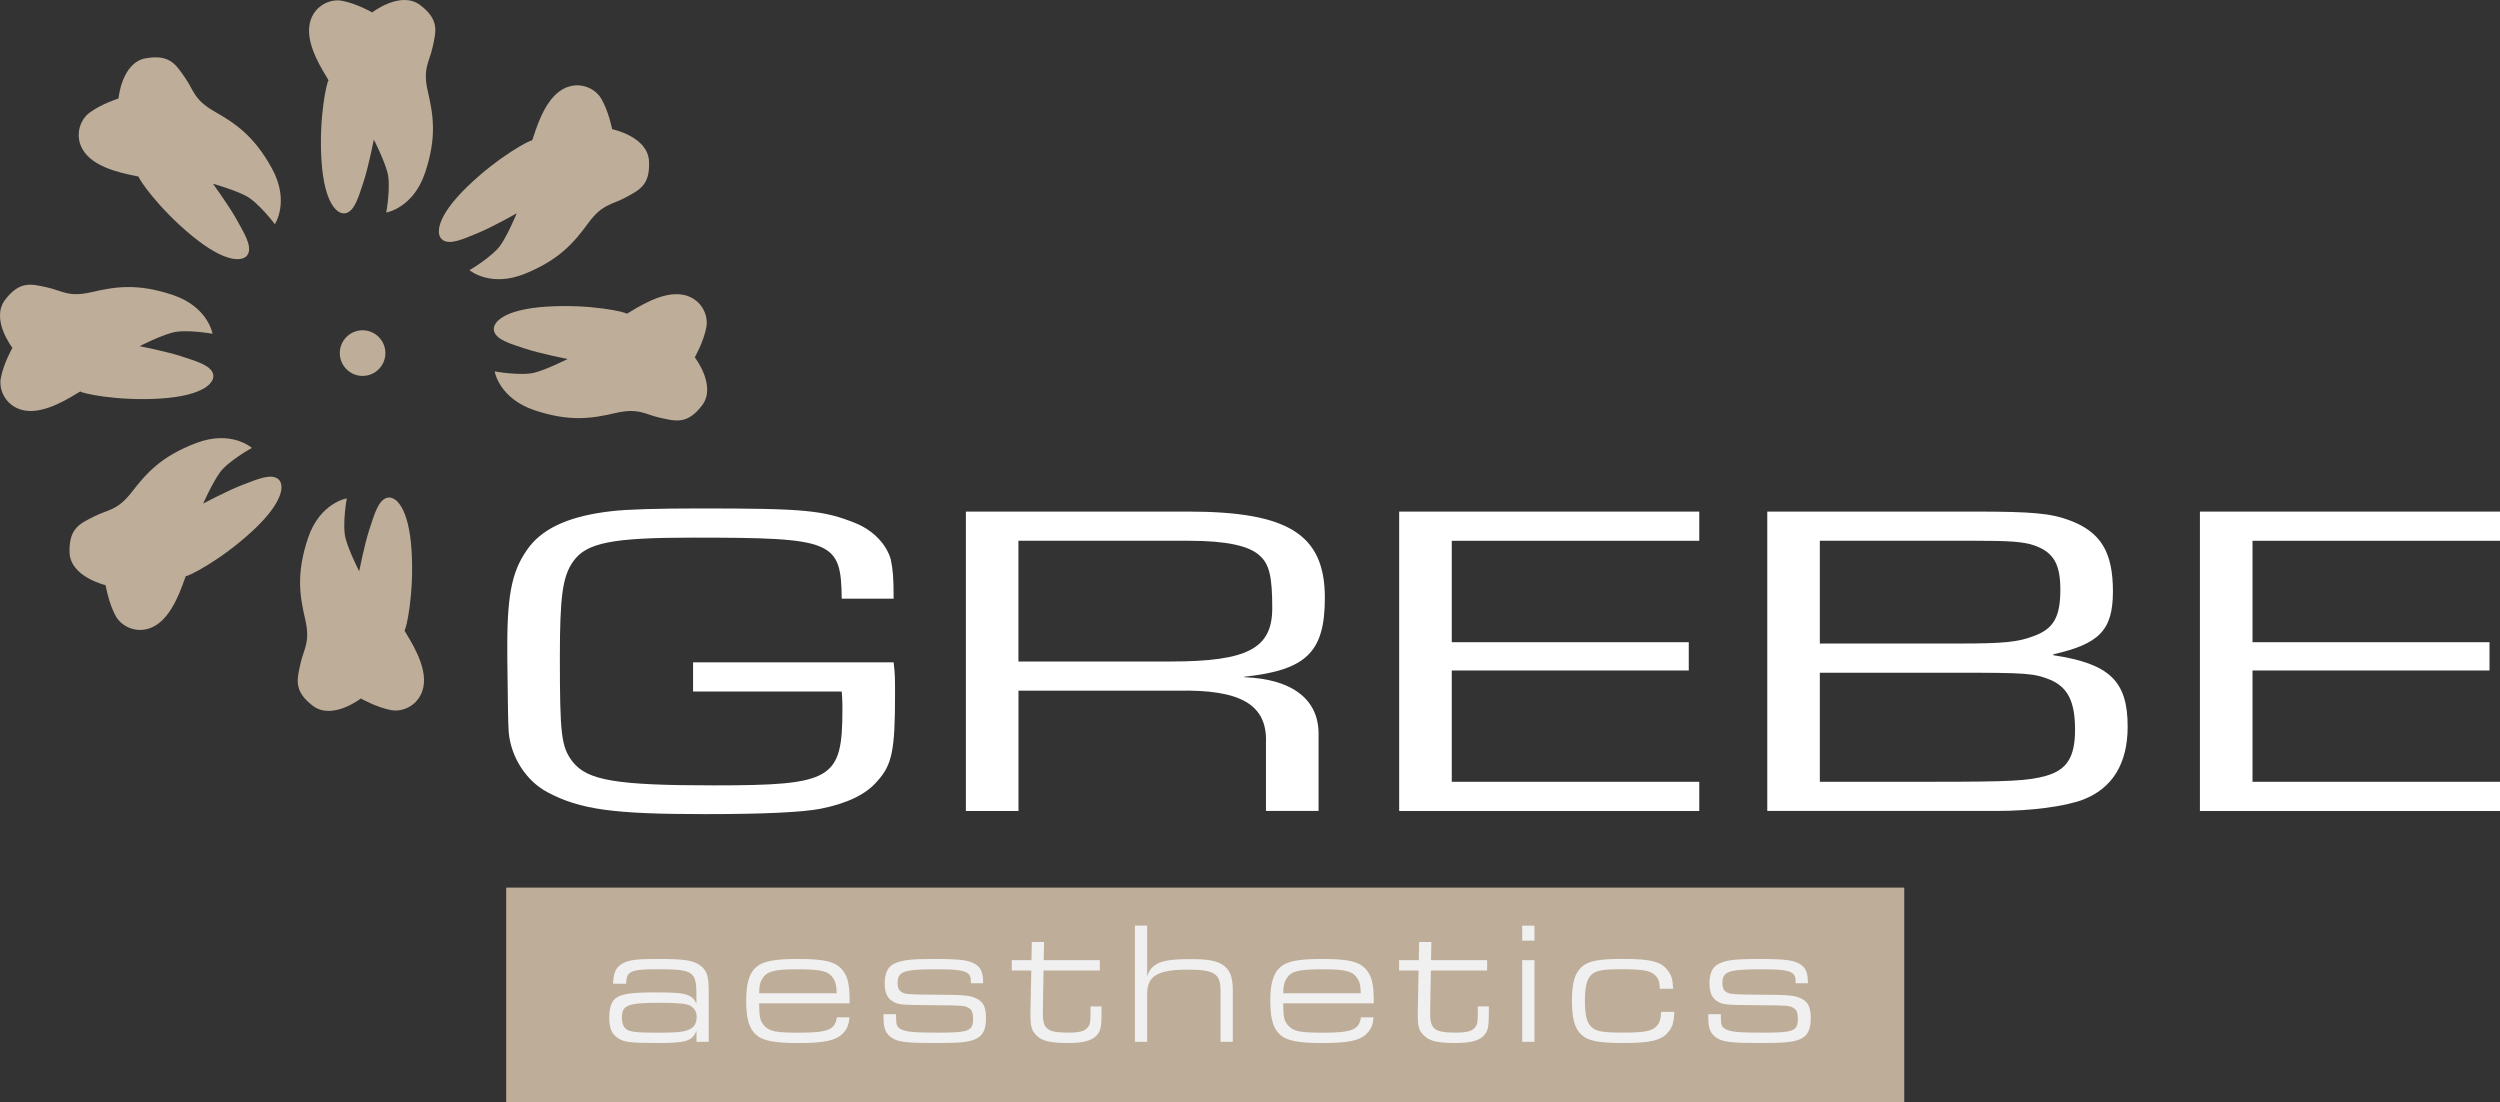
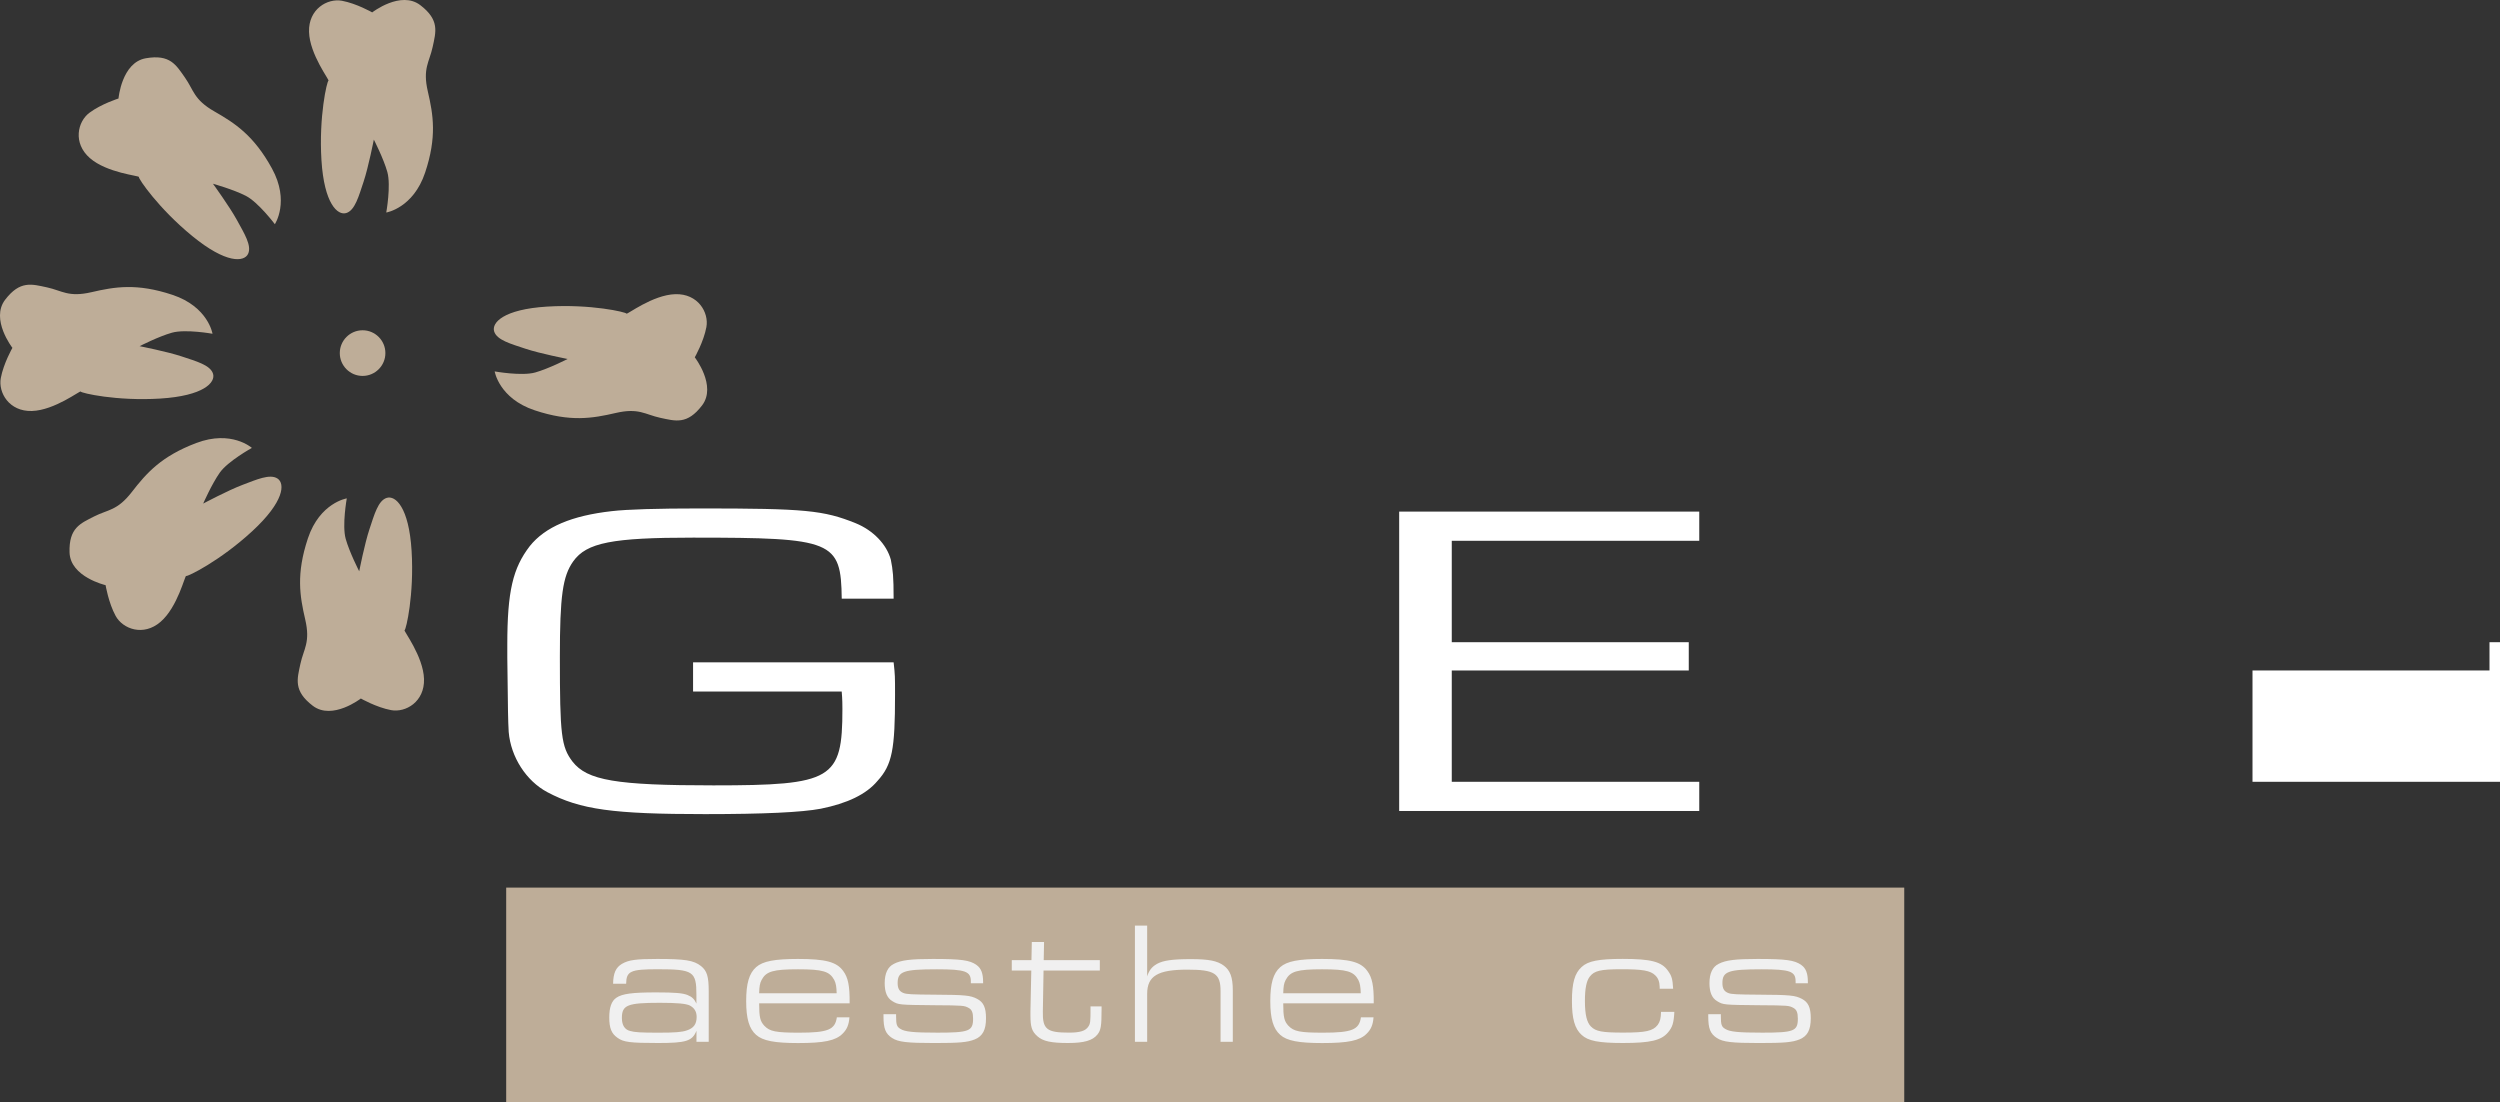
<svg xmlns="http://www.w3.org/2000/svg" data-name="Ebene 2" id="Ebene_2" viewBox="0 0 997.89 440.04">
  <rect x="0" y="0" width="997.89" height="440.04" fill="#333333" stroke="none" />
  <defs>
    <style>
      .cls-1 {
        fill: #f0f0f0;
      }

      .cls-2 {
        fill: #fff;
      }

      .cls-3 {
        fill: #bead98;
      }
    </style>
  </defs>
  <g data-name="Ebene 1" id="Ebene_1-2">
    <g>
      <g>
        <g>
          <path class="cls-3" d="m148.55,4.96s11.41-8.86,19.21-2.91c7.79,5.96,6.23,10.65,4.94,16.69-1.29,6.03-4.08,8.53-1.92,17.8,2.15,9.27,3.66,18.11-1.08,32.33-4.74,14.23-15.52,15.96-15.52,15.96,0,0,1.94-10.78.43-16.17-1.51-5.39-5.39-12.94-5.39-12.94,0,0-2.15,10.99-4.09,16.81-1.94,5.82-3.45,11.43-6.9,12.5-3.45,1.08-8.84-3.66-9.92-21.12-1.08-17.46,2.22-31.6,2.8-31.69.58-.1-7.5-10.42-7.76-19.51-.26-9.08,7.33-13.48,13.15-12.4,5.82,1.08,12.05,4.63,12.05,4.63" />
          <path class="cls-3" d="m47.3,39.31s1.26-14.4,10.93-16.06c9.67-1.67,12.05,2.67,15.6,7.72,3.55,5.06,3.49,8.8,11.75,13.51,8.26,4.72,15.77,9.62,22.98,22.78,7.21,13.15,1.15,22.23,1.15,22.23,0,0-6.59-8.75-11.56-11.31-4.98-2.56-13.15-4.84-13.15-4.84,0,0,6.59,9.06,9.54,14.44,2.95,5.38,6.04,10.29,4.48,13.56-1.56,3.26-8.7,3.99-22.24-7.09-13.55-11.08-21.67-23.1-21.34-23.6.33-.5-12.74-1.58-19.58-7.56-6.84-5.98-4.91-14.54-.16-18.08,4.75-3.54,11.59-5.69,11.59-5.69" />
          <path class="cls-3" d="m4.96,138.85s-8.86-11.41-2.91-19.21c5.96-7.79,10.65-6.23,16.69-4.94,6.03,1.3,8.53,4.08,17.8,1.92,9.27-2.15,18.11-3.66,32.33,1.08,14.23,4.74,15.96,15.52,15.96,15.52,0,0-10.78-1.94-16.17-.43-5.39,1.51-12.94,5.39-12.94,5.39,0,0,10.99,2.15,16.81,4.09,5.82,1.94,11.43,3.45,12.5,6.9,1.08,3.45-3.66,8.84-21.12,9.92-17.46,1.08-31.6-2.22-31.69-2.8s-10.42,7.5-19.5,7.76c-9.08.26-13.48-7.33-12.4-13.15,1.08-5.82,4.63-12.05,4.63-12.05" />
          <path class="cls-3" d="m42.14,233.57s-14.08-3.26-14.38-13.06c-.3-9.81,4.32-11.56,9.82-14.37,5.5-2.8,9.2-2.22,15.03-9.74,5.83-7.53,11.73-14.28,25.76-19.58,14.03-5.31,22.17,1.97,22.17,1.97,0,0-9.59,5.3-12.81,9.87-3.22,4.57-6.63,12.35-6.63,12.35,0,0,9.89-5.27,15.63-7.44,5.74-2.17,11.04-4.54,14.05-2.55,3.02,1.99,2.74,9.17-10.12,21.03-12.86,11.86-25.9,18.23-26.35,17.84-.45-.4-3.35,12.39-10.23,18.33-6.87,5.93-15.08,2.83-17.92-2.37-2.84-5.19-4.01-12.27-4.01-12.27" />
          <path class="cls-3" d="m144.05,278.8s-11.42,8.86-19.21,2.91c-7.79-5.96-6.23-10.65-4.94-16.69,1.29-6.03,4.08-8.53,1.92-17.8-2.15-9.27-3.66-18.11,1.08-32.33,4.74-14.23,15.52-15.96,15.52-15.96,0,0-1.94,10.78-.43,16.17,1.51,5.39,5.39,12.94,5.39,12.94,0,0,2.15-10.99,4.09-16.81,1.94-5.82,3.45-11.43,6.9-12.5,3.45-1.08,8.84,3.66,9.92,21.12,1.08,17.46-2.22,31.6-2.8,31.69-.58.1,7.5,10.42,7.76,19.51.26,9.08-7.33,13.48-13.15,12.4-5.82-1.08-12.05-4.63-12.05-4.63" />
          <path class="cls-3" d="m277.32,142.62s8.86,11.42,2.91,19.21c-5.96,7.79-10.65,6.23-16.69,4.94-6.03-1.29-8.53-4.08-17.8-1.92-9.27,2.15-18.11,3.66-32.33-1.08-14.23-4.74-15.96-15.52-15.96-15.52,0,0,10.78,1.94,16.17.43,5.39-1.51,12.94-5.39,12.94-5.39,0,0-10.99-2.15-16.81-4.09-5.82-1.94-11.43-3.45-12.5-6.9-1.08-3.45,3.66-8.84,21.12-9.92,17.47-1.08,31.6,2.22,31.69,2.8.1.59,10.42-7.5,19.5-7.76,9.08-.26,13.48,7.33,12.4,13.15-1.08,5.82-4.63,12.05-4.63,12.05" />
-           <path class="cls-3" d="m244.33,51.56s14.16,2.89,14.72,12.68c.55,9.8-4.02,11.68-9.45,14.63-5.42,2.95-9.13,2.46-14.76,10.13-5.63,7.67-11.36,14.58-25.24,20.24-13.89,5.67-22.21-1.39-22.21-1.39,0,0,9.44-5.55,12.55-10.2,3.11-4.65,6.3-12.51,6.3-12.51,0,0-9.74,5.52-15.42,7.84-5.68,2.32-10.92,4.83-13.98,2.91-3.07-1.92-2.97-9.09,9.57-21.28,12.55-12.19,25.42-18.9,25.87-18.52.46.38,3.02-12.48,9.75-18.59,6.72-6.11,15-3.22,17.98,1.9,2.97,5.12,4.33,12.16,4.33,12.16" />
        </g>
        <path class="cls-3" d="m144.73,131.83c5.03,0,9.1,4.08,9.1,9.11s-4.08,9.11-9.1,9.11-9.1-4.08-9.1-9.11,4.08-9.11,9.1-9.11" />
      </g>
      <g>
        <path class="cls-2" d="m356.7,264.4c.56,5.02.56,5.55.56,12.9,0,21.86-1.12,27.95-7,34.4-4.48,5.37-12.03,8.96-22.67,11.11-7.56,1.43-22.67,2.15-46.18,2.15-36.66,0-49.82-1.79-62.97-8.78-8.39-4.48-14.55-13.98-15.39-24.01-.28-5.37-.28-6.45-.56-29.74v-5.02c0-21.5,2.24-30.64,8.96-39.41,6.16-7.7,16.79-12.18,32.74-13.97,6.16-.72,18.19-1.08,35.26-1.08,41.98,0,49.26.72,62.13,5.91,7,2.87,12.31,8.42,13.99,14.51.84,4.3,1.12,6.63,1.12,15.59h-20.71c-.28-23.11-3.36-24.36-59.33-24.36-32.18,0-42.54,1.97-47.86,9.49-4.2,5.91-5.32,13.79-5.32,38.16,0,31.17.56,35.83,5.04,41.74,5.88,7.53,17.35,9.5,56.25,9.5,47.58,0,51.49-2.33,51.49-30.46,0-1.25,0-3.94-.28-6.99h-59.33v-11.65h80.04Z" />
-         <path class="cls-2" d="m385.53,204.2h88.72c40.02,0,54.57,9.14,54.57,34.4,0,21.68-7.28,28.85-32.18,31.53v.18c19.31.72,29.95,8.96,29.67,23.11v30.28h-20.99v-27.23c.56-15.23-10.08-21.32-35.26-20.78h-63.53v48.02h-20.99v-119.5Zm81.72,59.84c30.78,0,40.58-5.2,40.58-21.32,0-12.36-1.12-17.56-5.04-20.96-4.2-3.94-13.43-5.91-28.27-5.91h-68.01v48.2h60.73Z" />
        <path class="cls-2" d="m579.48,256.34h94.6v11.29h-94.6v44.43h98.79v11.65h-119.78v-119.5h119.78v11.65h-98.79v40.49Z" />
-         <path class="cls-2" d="m705.42,204.2h82.56c23.79,0,30.78.72,38.34,3.58,12.31,4.66,17.07,12.72,17.07,28.31s-5.6,20.96-23.79,25.08v.36c22.39,3.41,29.67,10.21,29.67,28.49,0,14.87-6.16,24.72-17.91,29.2-7.28,2.69-20.43,4.48-34.7,4.48h-91.24v-119.5Zm76.4,52.67c17.63,0,23.51-.54,29.66-2.87,8.12-2.87,10.92-7.52,10.92-18.63,0-10.39-2.8-15.05-10.64-17.74-4.48-1.43-9.52-1.79-24.35-1.79h-61.01v41.03h55.41Zm-10.64,55.18c31.07,0,38.34-.36,45.34-2.33,8.4-2.33,11.75-7.35,11.75-18.45s-2.8-16.84-9.8-19.89c-6.72-2.69-9.52-2.86-37.78-2.86h-54.29v43.53h44.78Z" />
-         <path class="cls-2" d="m899.1,256.34h94.6v11.29h-94.6v44.43h98.79v11.65h-119.78v-119.5h119.78v11.65h-98.79v40.49Z" />
+         <path class="cls-2" d="m899.1,256.34h94.6v11.29h-94.6v44.43h98.79v11.65v-119.5h119.78v11.65h-98.79v40.49Z" />
      </g>
      <g>
        <rect class="cls-3" height="85.75" width="558.04" x="202.05" y="354.29" />
        <g>
          <path class="cls-1" d="m244.72,392.69c.07-4.27,1.1-6.54,3.58-7.99,2.62-1.52,5.58-1.93,14.06-1.93,11.09,0,14.54.55,17.43,2.82,2.41,1.93,3.1,4.13,3.1,10.13v20.12h-4.89v-4.41c-1.65,4.13-4.13,4.89-15.3,4.89s-13.85-.34-16.2-2.07c-2.41-1.65-3.31-3.86-3.31-8.13,0-4,.9-6.55,2.82-7.86,2.34-1.59,6.27-2.14,15.85-2.14,7.65,0,10.61.28,12.54,1.03,1.86.76,2.76,1.65,3.58,3.44v-3.44c0-9.44-1.24-10.27-15.51-10.27-10.82,0-12.47.76-12.54,5.79h-5.24Zm3.51,13.65c0,2.82,1.1,4.62,3.24,5.17,1.93.55,4.27.69,11.37.69,6.48,0,9.37-.21,11.3-.9,2.76-.9,3.93-2.55,3.93-5.38,0-2.13-.9-3.58-2.69-4.55-1.51-.76-4.96-1.1-12.06-1.1-12.89,0-15.09.9-15.09,6.06Z" />
          <path class="cls-1" d="m303.02,400.48c0,5.58.41,7.17,2.07,8.96,2.14,2.27,4.62,2.76,13.78,2.76,11.58,0,14.47-1.17,15.16-6.13h5.03c-.21,2.96-1.03,4.89-2.76,6.55-2.76,2.76-7.37,3.72-17.71,3.72-9.44,0-14.06-.9-16.75-3.24-2.82-2.48-4-6.48-4-13.51s1.17-11.09,4-13.58c2.69-2.34,7.3-3.24,16.68-3.24,10.96,0,15.44,1.17,18.06,4.82,1.93,2.62,2.62,5.86,2.55,12.89h-36.11Zm30.94-4c-.07-2.62-.28-3.93-.96-5.31-1.86-3.45-4.55-4.27-14.47-4.27s-12.75.83-14.54,4.27c-.69,1.31-.9,2.55-.97,5.31h30.94Z" />
          <path class="cls-1" d="m387.52,391.72c0-4-2.21-4.82-13.51-4.82-13.37,0-15.71.83-15.71,5.51,0,2.14.69,3.31,2.27,3.93,1.31.55,3.38.62,12.54.69,12.27.07,14.2.28,16.88,1.65,2.55,1.31,3.58,3.45,3.58,7.72,0,4.69-1.31,7.17-4.48,8.48-2.89,1.17-6.13,1.45-16.12,1.45-10.96,0-14.4-.41-16.88-2-2.62-1.72-3.44-3.72-3.44-8.68v-.83h5.03v.83c0,3.31.28,4.2,1.72,5.03,1.79,1.17,5.31,1.51,14.82,1.51,12.61,0,14.19-.62,14.19-5.58,0-2.41-.48-3.58-1.72-4.27-1.79-.97-2-1.03-13.85-1.1-13.92-.14-14.26-.14-16.68-1.65-2.07-1.24-3.03-3.58-3.03-7.17,0-3.86,1.24-6.55,3.72-7.72,2.82-1.45,6.68-1.93,15.51-1.93,11.3,0,14.75.48,17.43,2.41,1.86,1.31,2.62,3.38,2.62,6.75v.55h-4.89v-.76Z" />
          <path class="cls-1" d="m403.86,383.25h7.85l.14-7.24h4.89l-.14,7.24h22.4v4.13h-22.46l-.28,16.33c-.14,7.1,1.52,8.47,10.41,8.47,4.48,0,6.68-.69,7.79-2.48.76-1.1.83-2.07.83-6.89v-1.1h4.41v1.31c0,6.55-.28,8.2-1.65,9.92-1.93,2.41-5.37,3.38-11.71,3.38-6.82,0-10.06-.69-12.34-2.76-2.14-1.93-2.69-3.65-2.69-8.34v-1.51l.34-16.33h-7.79v-4.13Z" />
          <path class="cls-1" d="m453.01,369.47h4.89v20.26c.76-2.41,1.86-3.79,3.86-4.96,2.48-1.38,6.13-1.93,13.51-1.93s10.54.69,13.16,2.55c2.62,1.93,3.65,4.69,3.65,9.92v20.54h-4.89v-20.26c0-7.03-2.41-8.55-13.3-8.55-11.78,0-15.99,2.55-15.99,9.65v19.16h-4.89v-46.38Z" />
          <path class="cls-1" d="m512.21,400.48c0,5.58.41,7.17,2.07,8.96,2.14,2.27,4.62,2.76,13.78,2.76,11.58,0,14.47-1.17,15.16-6.13h5.03c-.21,2.96-1.03,4.89-2.76,6.55-2.76,2.76-7.37,3.72-17.71,3.72-9.44,0-14.06-.9-16.74-3.24-2.82-2.48-4-6.48-4-13.51s1.17-11.09,4-13.58c2.69-2.34,7.3-3.24,16.68-3.24,10.96,0,15.44,1.17,18.06,4.82,1.93,2.62,2.62,5.86,2.55,12.89h-36.11Zm30.94-4c-.07-2.62-.28-3.93-.96-5.31-1.86-3.45-4.55-4.27-14.47-4.27s-12.75.83-14.54,4.27c-.69,1.31-.9,2.55-.97,5.31h30.94Z" />
-           <path class="cls-1" d="m558.46,383.25h7.85l.14-7.24h4.89l-.14,7.24h22.4v4.13h-22.46l-.28,16.33c-.14,7.1,1.52,8.47,10.41,8.47,4.48,0,6.68-.69,7.79-2.48.76-1.1.83-2.07.83-6.89v-1.1h4.41v1.31c0,6.55-.28,8.2-1.65,9.92-1.93,2.41-5.37,3.38-11.71,3.38-6.82,0-10.06-.69-12.34-2.76-2.14-1.93-2.69-3.65-2.69-8.34v-1.51l.34-16.33h-7.79v-4.13Z" />
-           <path class="cls-1" d="m607.6,369.47h4.89v6h-4.89v-6Zm0,13.78h4.89v32.6h-4.89v-32.6Z" />
          <path class="cls-1" d="m668.32,403.92c-.21,4.41-.76,6.06-2.48,8.13-2.69,3.24-7.1,4.27-18.06,4.27-9.58,0-13.92-.83-16.47-3.24-2.76-2.48-3.86-6.48-3.86-13.58s1.1-11.03,3.86-13.51c2.55-2.41,6.89-3.24,16.4-3.24,11.3,0,15.57,1.1,18.13,4.82,1.45,2,1.79,3.24,2,7.1h-5.37v-.69c-.07-2.14-.55-3.51-1.79-4.69-1.93-1.86-4.96-2.41-13.44-2.41s-10.89.62-12.68,2.96c-1.31,1.65-1.93,4.75-1.93,9.65,0,5.51.76,8.61,2.41,10.27,1.93,1.93,4.41,2.41,12.88,2.41,9.03,0,11.85-.62,13.78-3.1.9-1.24,1.24-2.55,1.31-5.17h5.31Z" />
          <path class="cls-1" d="m716.73,391.72c0-4-2.21-4.82-13.51-4.82-13.37,0-15.71.83-15.71,5.51,0,2.14.69,3.31,2.27,3.93,1.31.55,3.38.62,12.54.69,12.27.07,14.2.28,16.88,1.65,2.55,1.31,3.58,3.45,3.58,7.72,0,4.69-1.31,7.17-4.48,8.48-2.89,1.17-6.13,1.45-16.12,1.45-10.96,0-14.4-.41-16.88-2-2.62-1.72-3.44-3.72-3.44-8.68v-.83h5.03v.83c0,3.31.28,4.2,1.72,5.03,1.79,1.17,5.31,1.51,14.82,1.51,12.61,0,14.19-.62,14.19-5.58,0-2.41-.48-3.58-1.72-4.27-1.79-.97-2-1.03-13.85-1.1-13.92-.14-14.26-.14-16.68-1.65-2.07-1.24-3.03-3.58-3.03-7.17,0-3.86,1.24-6.55,3.72-7.72,2.82-1.45,6.68-1.93,15.51-1.93,11.3,0,14.75.48,17.43,2.41,1.86,1.31,2.62,3.38,2.62,6.75v.55h-4.89v-.76Z" />
        </g>
      </g>
    </g>
  </g>
</svg>